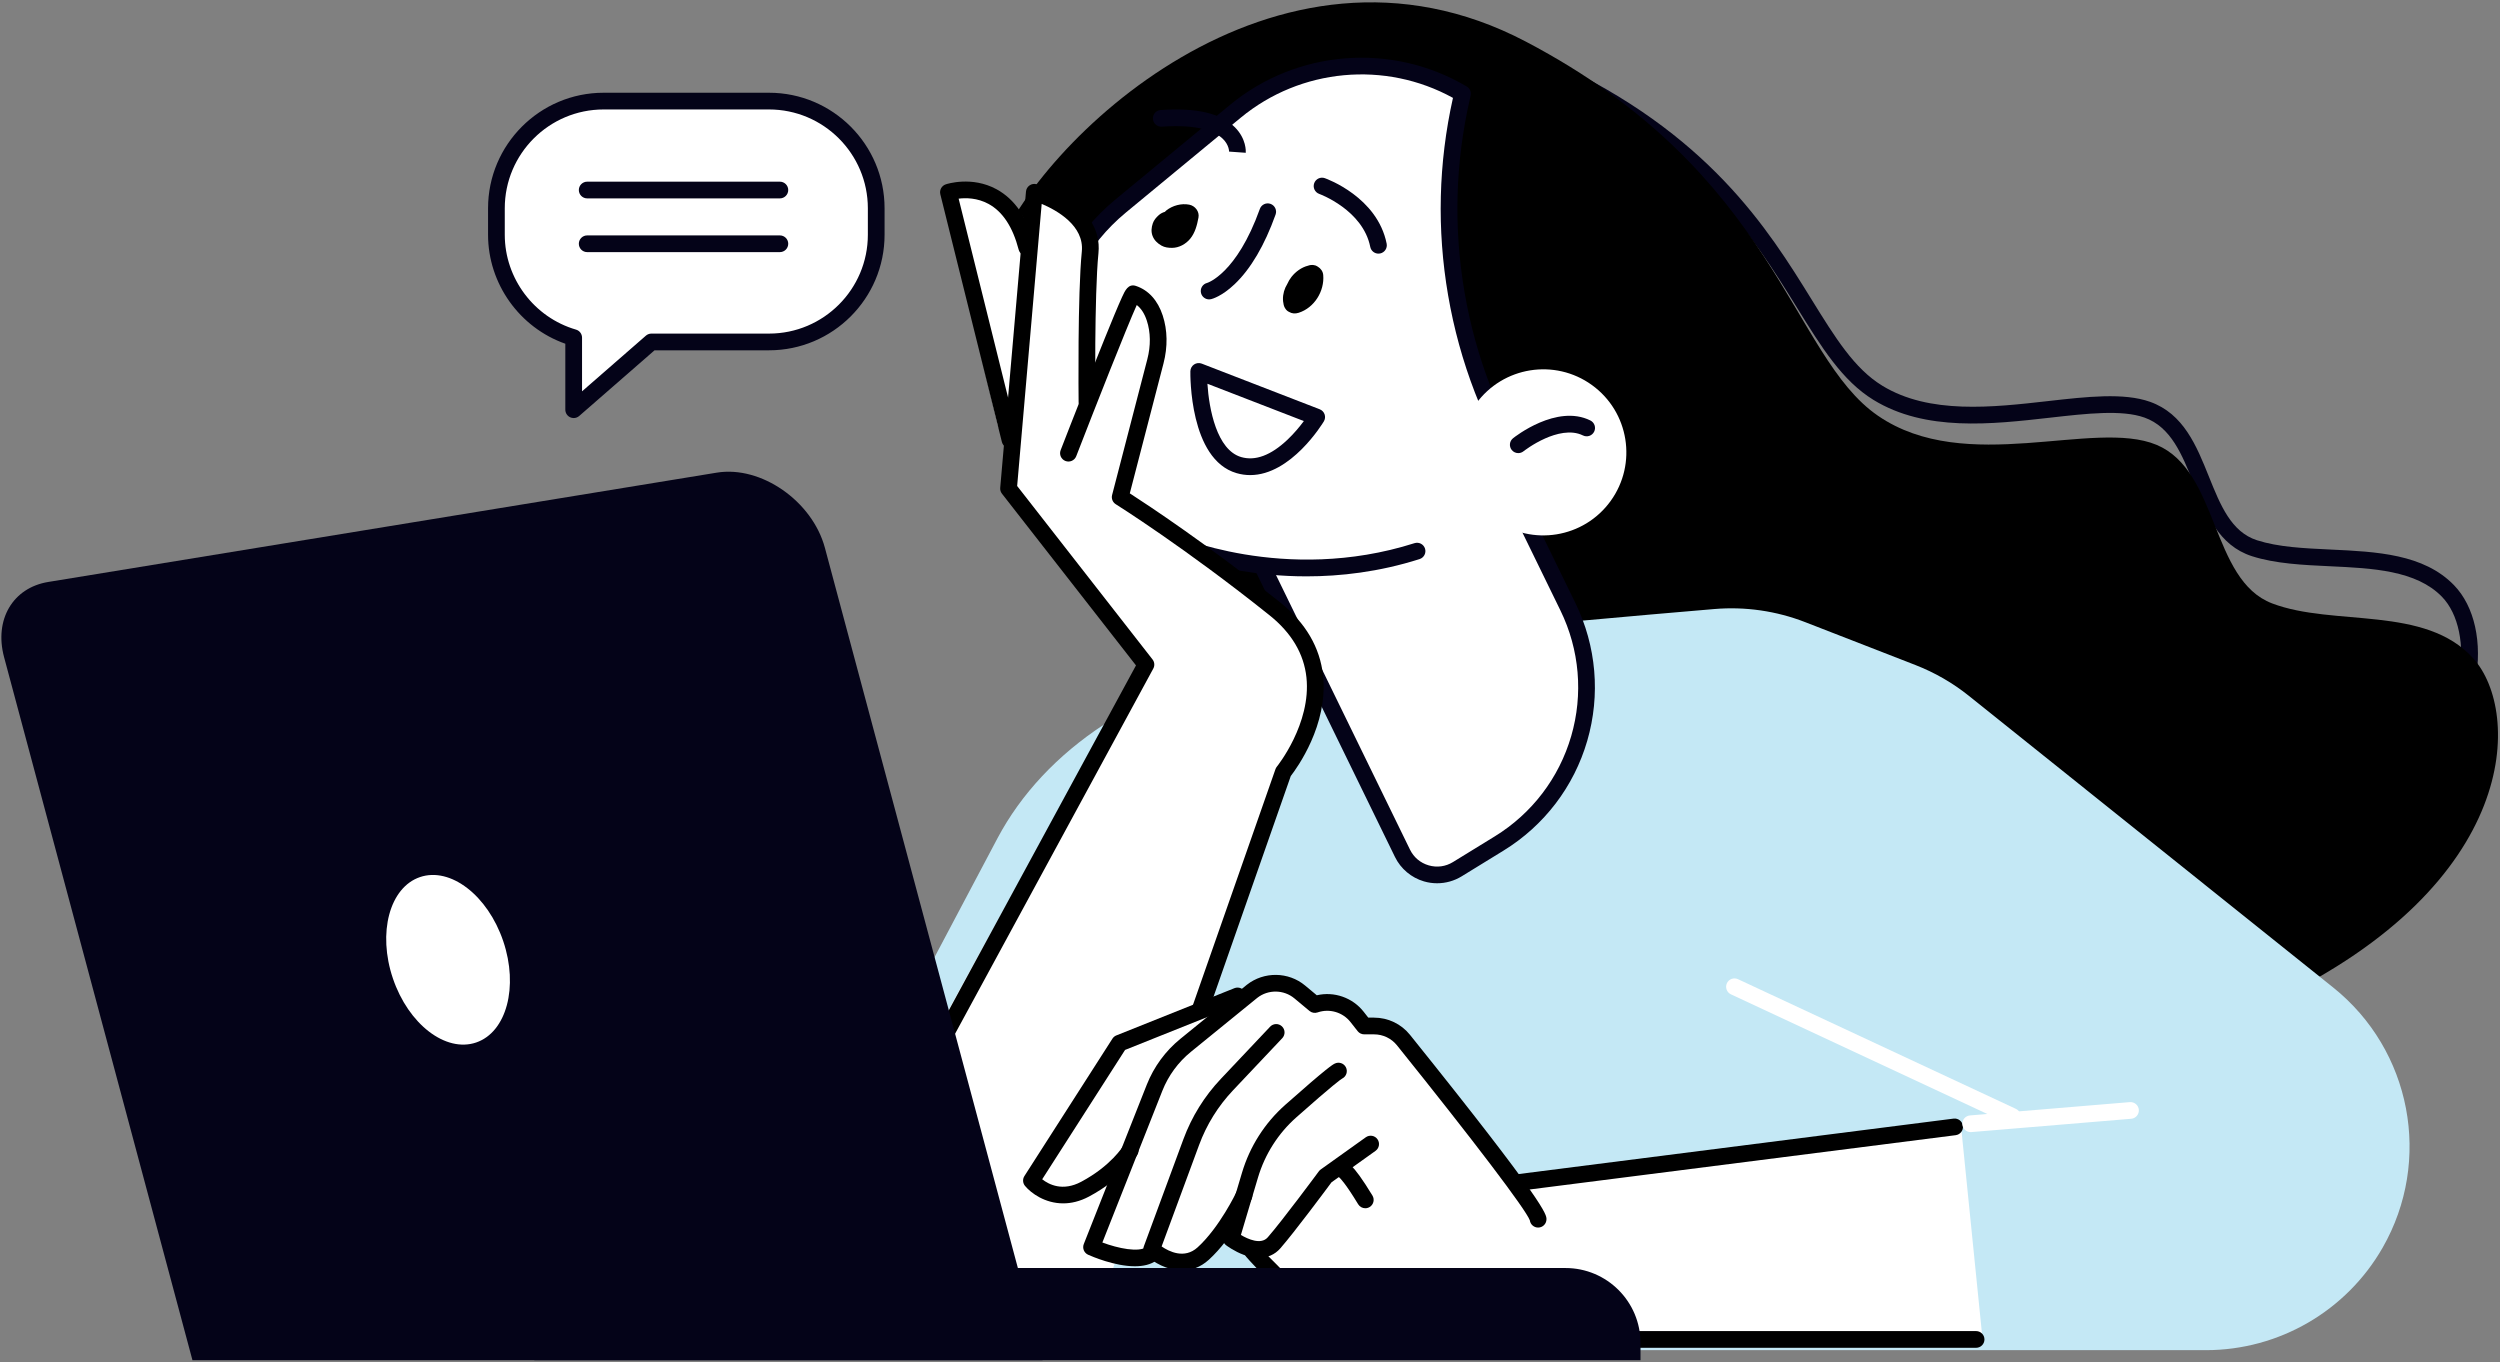
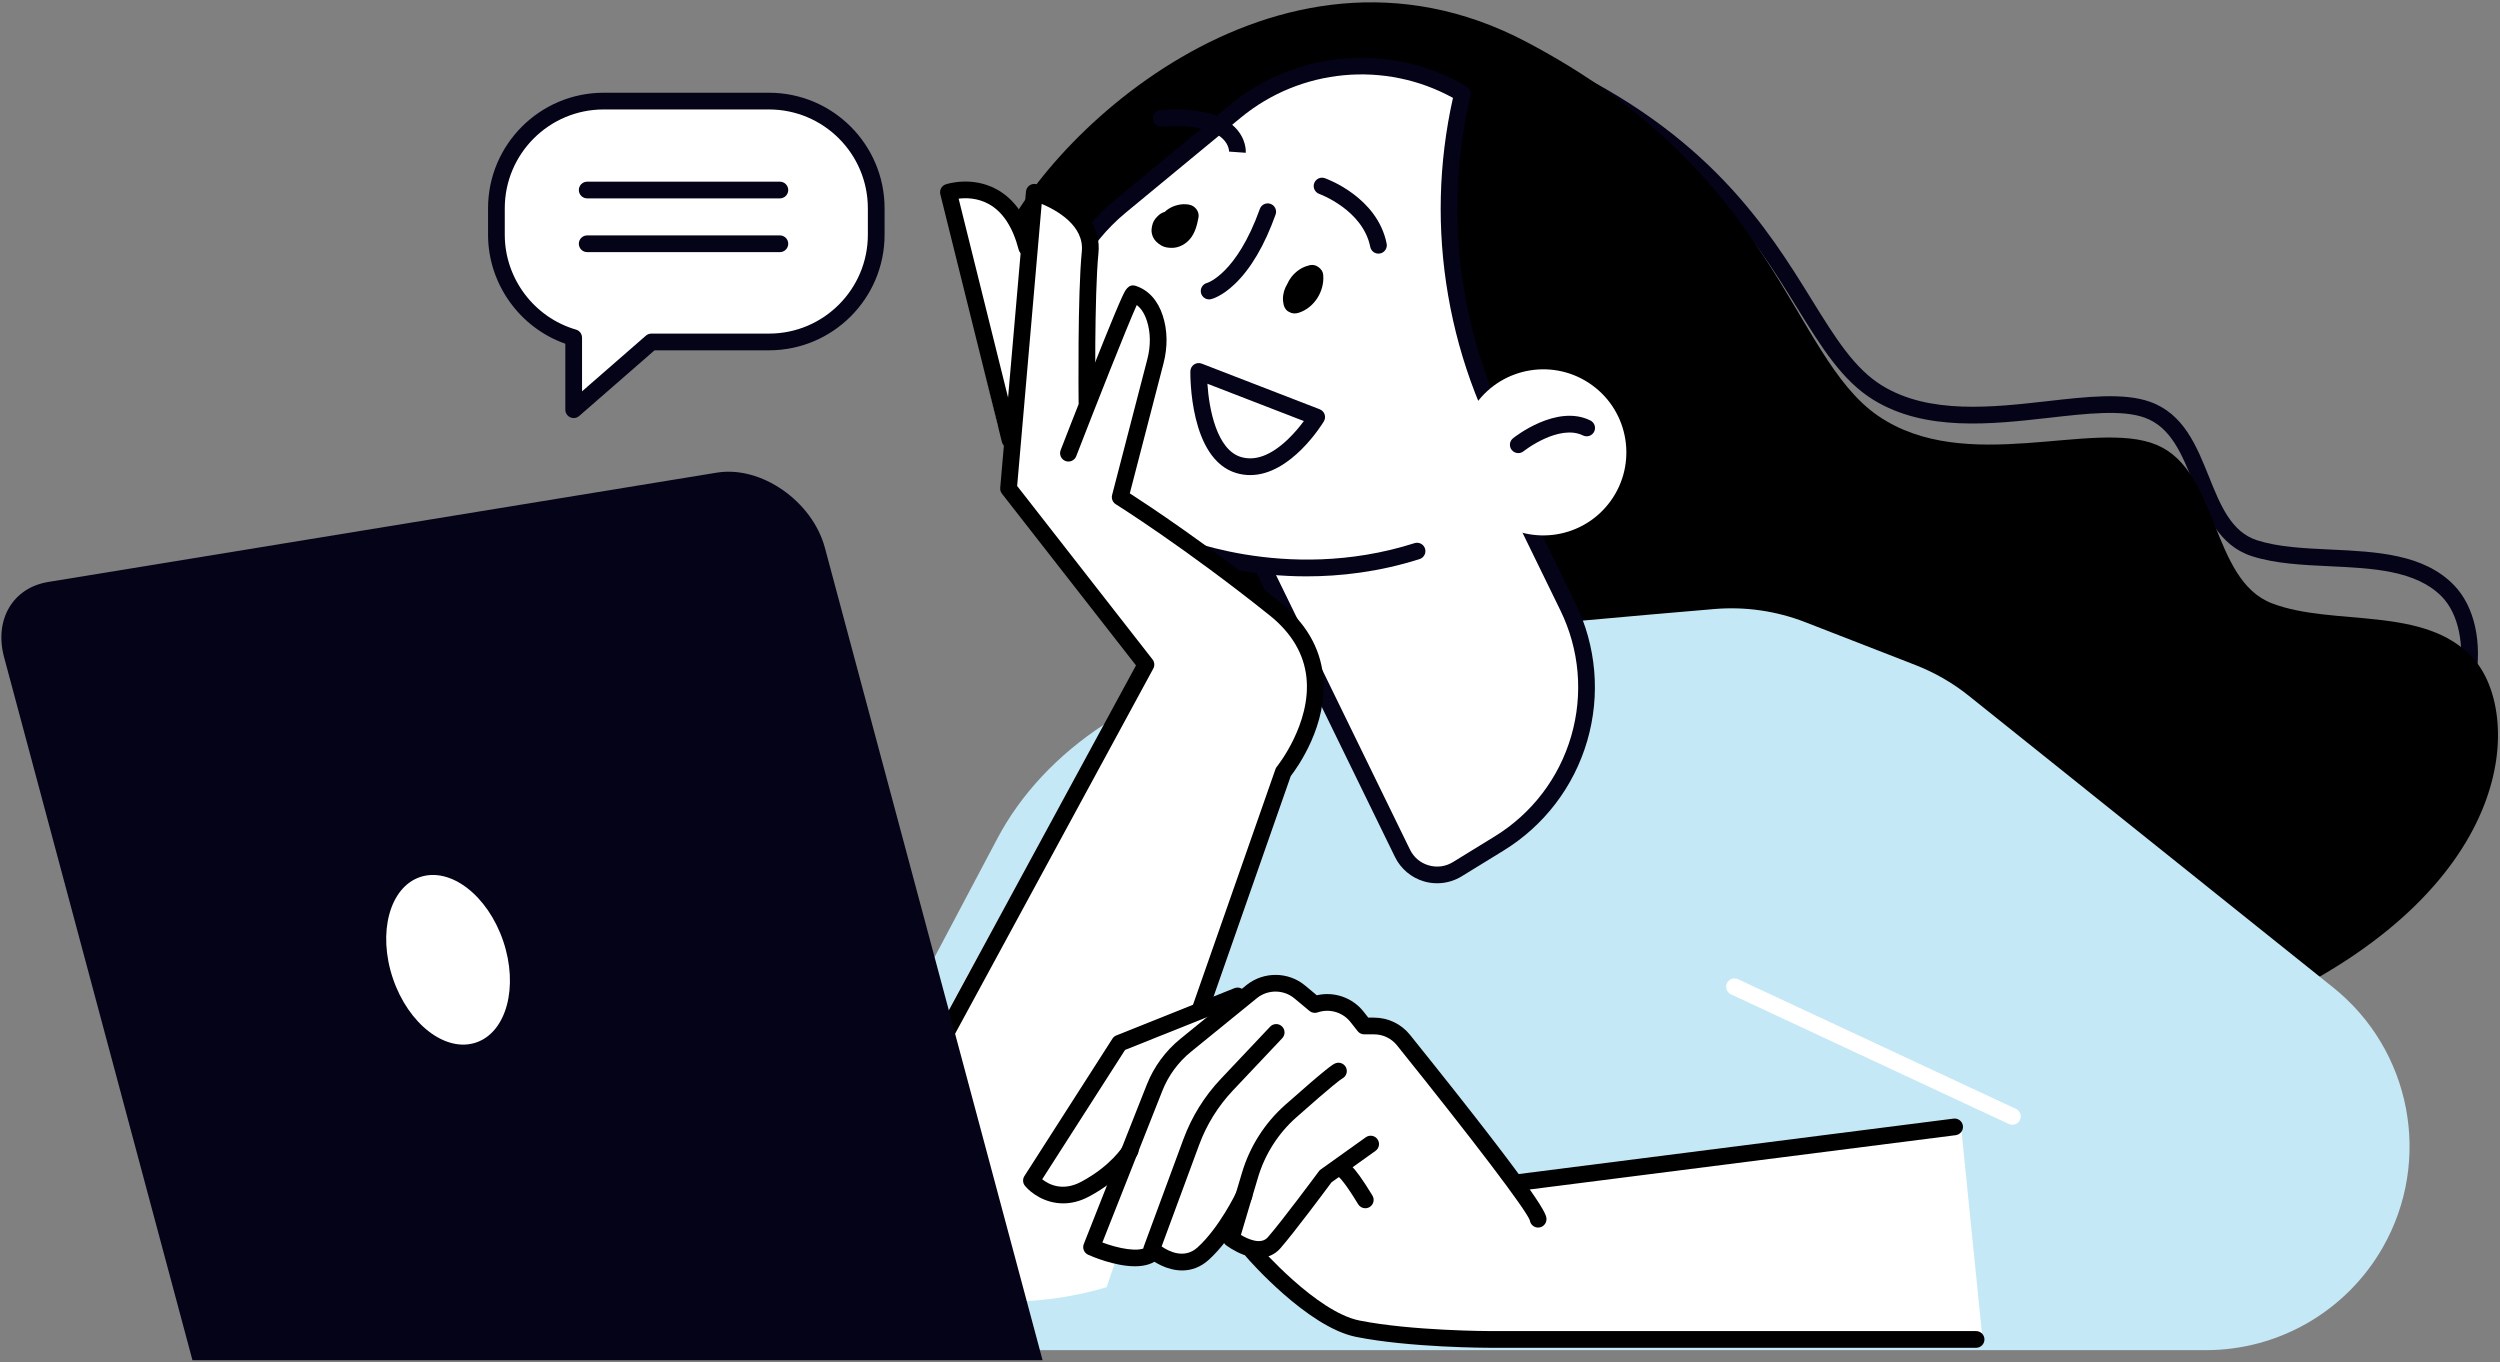
<svg xmlns="http://www.w3.org/2000/svg" xmlns:ns1="http://sodipodi.sourceforge.net/DTD/sodipodi-0.dtd" xmlns:ns2="http://www.inkscape.org/namespaces/inkscape" version="1.1" id="svg2" width="638.667" height="348" viewBox="0 0 638.667 348" ns1:docname="por-que-upb.ai">
  <rect x="0" y="0" width="638.667" height="348" fill="#808080" stroke="none" />
  <defs id="defs6">
    <clipPath clipPathUnits="userSpaceOnUse" id="clipPath16">
      <path d="M 0.265,0.384 H 478.736 V 260.615 H 0.265 Z" id="path14" />
    </clipPath>
  </defs>
  <ns1:namedview id="namedview4" pagecolor="#ffffff" bordercolor="#000000" borderopacity="0.25" ns2:showpageshadow="2" ns2:pageopacity="0.0" ns2:pagecheckerboard="0" ns2:deskcolor="#d1d1d1" />
  <g id="g8" ns2:groupmode="layer" ns2:label="por-que-upb" transform="matrix(1.333,0,0,-1.333,0,348)">
    <g id="g10">
      <g id="g12" clip-path="url(#clipPath16)">
        <g id="g18" transform="translate(270.26,252.158)">
          <path d="m 0,0 c -0.224,0 -0.447,-0.001 -0.671,-0.004 -8.082,-0.087 -16.384,-1.747 -24.679,-4.933 -24.266,-9.322 -42.248,-29.164 -46.76,-39.639 -3.048,-7.079 0.719,-14.933 11.199,-23.346 8.146,-6.539 17.426,-10.882 17.519,-10.926 0.34,-0.157 0.614,-0.429 0.773,-0.768 0.145,-0.305 14.618,-30.874 31.933,-61.312 10.151,-17.843 19.274,-32.144 27.115,-42.504 6.58,-8.693 15.784,-19.178 22.267,-19.762 1.198,-0.107 2.457,-0.16 3.77,-0.16 26.486,-10e-4 75.711,21.318 116.274,40.238 13.321,6.214 23.817,13.459 31.194,21.533 5.979,6.545 9.8,13.599 11.052,20.398 1.181,6.415 -0.063,12.438 -3.246,15.718 -4.927,5.079 -13.339,5.473 -21.474,5.853 -5.148,0.241 -10.471,0.49 -14.951,1.93 -6.385,2.053 -8.836,8.143 -11.205,14.033 -2.218,5.514 -4.313,10.722 -9.388,12.532 -4.32,1.54 -11.03,0.78 -18.134,-0.026 -11.166,-1.266 -23.822,-2.702 -33.8,3.411 -5.995,3.672 -9.989,10.129 -14.613,17.605 -8.544,13.812 -19.176,31.003 -48.48,44.462 C 17.506,-1.905 8.864,0 0,0 m 42.513,-206.559 c -1.439,0 -2.806,0.058 -4.104,0.175 -6.229,0.561 -14.256,7.438 -24.538,21.025 -7.926,10.474 -17.128,24.894 -27.349,42.862 -16.135,28.363 -29.806,56.831 -31.79,60.994 -4.829,2.33 -37.984,19.155 -29.783,38.194 2.711,6.296 9.072,14.371 17.015,21.602 6.629,6.034 17.482,14.361 31.538,19.76 8.651,3.323 17.329,5.055 25.793,5.146 9.584,0.106 18.908,-1.9 27.738,-5.955 30.182,-13.863 41.559,-32.257 49.866,-45.688 4.591,-7.422 8.217,-13.285 13.562,-16.559 9.039,-5.537 21.113,-4.167 31.766,-2.959 7.483,0.848 14.551,1.65 19.571,-0.14 6.433,-2.295 8.899,-8.425 11.283,-14.353 2.191,-5.445 4.259,-10.587 9.214,-12.179 4.075,-1.31 8.955,-1.538 14.121,-1.78 8.758,-0.41 17.814,-0.834 23.623,-6.822 3.952,-4.073 5.483,-11 4.097,-18.529 -1.36,-7.39 -5.453,-14.99 -11.838,-21.978 -7.663,-8.388 -18.498,-15.883 -32.204,-22.276 -28.779,-13.423 -50.647,-22.704 -68.819,-29.206 -21.255,-7.605 -37.278,-11.334 -48.762,-11.334" style="fill:#040318;fill-opacity:1;fill-rule:nonzero;stroke:none" id="path20" />
        </g>
        <g id="g22" transform="translate(222.645,170.814)">
          <path d="m 0,0 c 0,0 -39.462,20.909 -31.783,41.682 7.679,20.771 53.261,65.944 101.542,40.606 48.281,-25.338 50.675,-60.201 67.535,-71.736 16.859,-11.536 41.329,-0.537 53.349,-5.549 12.02,-5.012 10.348,-25.908 22.171,-30.398 11.824,-4.49 29.316,-0.29 38.535,-10.529 9.219,-10.24 9.064,-43.081 -38.44,-65.731 -47.503,-22.649 -97.359,-43.8 -123.088,-40.372 C 64.092,-138.598 0,0 0,0" style="fill:#000000;fill-opacity:1;fill-rule:nonzero;stroke:none" id="path24" />
        </g>
        <g id="g26" transform="translate(275.066,139.304)">
          <path d="M 0,0 C 13.319,1.576 39.615,3.866 53.471,5.04 59.404,5.542 65.363,4.681 70.912,2.522 l 21.117,-8.215 c 3.694,-1.438 7.148,-3.429 10.243,-5.907 l 69.809,-55.887 c 15.009,-12.017 19.034,-33.173 9.484,-49.86 -6.953,-12.151 -19.88,-19.648 -33.879,-19.648 h -283.503 l 51.896,98.068 c 9.104,17.202 28.183,29.725 51.038,33.498 z" style="fill:#c4e8f5;fill-opacity:1;fill-rule:nonzero;stroke:none" id="path28" />
        </g>
        <g id="g30" transform="translate(279.29,94.483)">
          <path d="m 0,0 8.021,4.929 c 15.413,9.472 21.118,29.096 13.185,45.355 L 0.374,92.978 -41.754,67.089 -10.509,3.055 C -8.595,-0.867 -3.718,-2.285 0,0" style="fill:#ffffff;fill-opacity:1;fill-rule:nonzero;stroke:none" id="path32" />
        </g>
        <g id="g34" transform="translate(239.612,160.969)">
          <path d="m 0,0 30.608,-62.729 c 0.725,-1.485 1.998,-2.558 3.585,-3.019 1.588,-0.461 3.237,-0.239 4.646,0.627 l 8.02,4.929 c 7.115,4.372 12.317,11.196 14.648,19.214 2.332,8.019 1.599,16.568 -2.063,24.074 L 39.386,24.203 Z m 35.804,-69.18 c -0.841,0 -1.684,0.117 -2.505,0.356 -2.43,0.707 -4.46,2.416 -5.57,4.691 L -3.516,-0.098 c -0.362,0.741 -0.102,1.634 0.601,2.066 l 42.127,25.888 c 0.386,0.237 0.853,0.299 1.286,0.174 0.434,-0.127 0.794,-0.43 0.992,-0.836 L 62.322,-15.5 c 4.012,-8.222 4.815,-17.587 2.261,-26.372 -2.554,-8.784 -8.252,-16.26 -16.047,-21.049 l -8.02,-4.929 -0.839,1.364 0.839,-1.364 c -1.428,-0.878 -3.064,-1.33 -4.712,-1.33" style="fill:#040318;fill-opacity:1;fill-rule:nonzero;stroke:none" id="path36" />
        </g>
        <g id="g38" transform="translate(271.576,155.444)">
          <path d="m 0,0 c -25.903,-8.242 -47.743,1.808 -47.743,1.808 -5.624,2.448 -10.573,6.217 -14.429,10.988 -13.134,16.25 -10.737,40.044 5.374,53.348 l 21.981,18.152 c 12.344,10.194 29.76,11.541 43.525,3.365 v 0 L 8.581,87.108 C 2.82,62.039 7.351,35.707 21.16,14.006 Z" style="fill:#ffffff;fill-opacity:1;fill-rule:nonzero;stroke:none" id="path40" />
        </g>
        <g id="g42" transform="translate(250.403,150.608)">
          <path d="m 0,0 c -4.874,0 -9.188,0.475 -12.682,1.07 -8.654,1.475 -14.137,3.927 -14.541,4.111 -5.83,2.541 -11.024,6.497 -15.022,11.443 -6.619,8.19 -9.683,18.47 -8.628,28.947 1.055,10.477 6.108,19.939 14.228,26.644 l 21.98,18.152 c 12.829,10.594 31.058,12.003 45.364,3.507 0.598,-0.356 0.899,-1.057 0.742,-1.736 L 31.315,91.585 C 28.495,79.317 28.148,66.807 30.283,54.401 32.417,41.996 36.926,30.322 43.684,19.702 c 0.475,-0.747 0.255,-1.737 -0.491,-2.212 -0.746,-0.475 -1.736,-0.255 -2.211,0.492 -6.987,10.98 -11.649,23.05 -13.856,35.876 -2.172,12.622 -1.859,25.349 0.93,37.839 -12.985,7.159 -29.191,5.688 -40.681,-3.8 L -34.606,69.745 c -7.464,-6.164 -12.109,-14.863 -13.08,-24.495 -0.97,-9.632 1.847,-19.083 7.932,-26.612 3.678,-4.551 8.458,-8.19 13.823,-10.526 0.01,-0.005 0.02,-0.009 0.03,-0.014 0.212,-0.097 21.62,-9.681 46.588,-1.736 C 21.53,6.63 22.431,6.164 22.699,5.322 22.967,4.479 22.501,3.578 21.658,3.31 13.866,0.83 6.444,0 0,0" style="fill:#040318;fill-opacity:1;fill-rule:nonzero;stroke:none" id="path44" />
        </g>
        <g id="g46" transform="translate(308.677,165.053)">
          <path d="m 0,0 c -5.145,-7.126 -15.093,-8.732 -22.219,-3.587 -7.126,5.145 -8.732,15.093 -3.587,22.219 5.145,7.126 15.093,8.732 22.219,3.587 C 3.539,17.074 5.145,7.126 0,0" style="fill:#ffffff;fill-opacity:1;fill-rule:nonzero;stroke:none" id="path48" />
        </g>
        <g id="g50" transform="translate(290.974,174.226)">
          <path d="M 0,0 C -0.471,0 -0.937,0.206 -1.253,0.603 -1.804,1.293 -1.692,2.3 -1.002,2.851 -0.663,3.123 7.372,9.452 13.818,6.257 14.611,5.864 14.935,4.903 14.542,4.111 14.149,3.318 13.188,2.994 12.396,3.387 10.076,4.537 7.183,3.712 5.164,2.818 2.792,1.766 1.015,0.363 0.997,0.349 0.702,0.114 0.35,0 0,0" style="fill:#040318;fill-opacity:1;fill-rule:nonzero;stroke:none" id="path52" />
        </g>
        <g id="g54" transform="translate(231.399,187.521)">
          <path d="m 0,0 c 0.311,-4.84 1.792,-12.696 6.478,-14.055 2.708,-0.786 5.686,0.33 8.852,3.316 1.323,1.248 2.409,2.585 3.151,3.588 z m 8.198,-17.506 c -0.851,0 -1.723,0.117 -2.612,0.374 -9.046,2.624 -8.866,18.833 -8.853,19.522 0.009,0.523 0.273,1.009 0.707,1.301 0.435,0.292 0.984,0.353 1.472,0.165 l 22.61,-8.749 c 0.441,-0.171 0.784,-0.528 0.938,-0.975 0.153,-0.448 0.1,-0.94 -0.144,-1.345 -0.279,-0.463 -6.3,-10.293 -14.118,-10.293" style="fill:#040318;fill-opacity:1;fill-rule:nonzero;stroke:none" id="path56" />
        </g>
        <g id="g58" transform="translate(229.686,219.37)">
          <path d="M 0,0 C 0.219,1.165 -0.656,2.261 -1.779,2.474 -3.295,2.762 -4.961,2.31 -6.168,1.36 -6.273,1.278 -6.347,1.18 -6.444,1.094 -6.865,0.972 -7.267,0.769 -7.606,0.467 -8.095,0.03 -8.54,-0.472 -8.754,-1.108 -9.016,-1.89 -9.105,-2.69 -8.813,-3.484 c 0.312,-0.851 0.948,-1.45 1.717,-1.888 0.622,-0.355 1.341,-0.438 2.043,-0.434 1.326,0.007 2.618,0.724 3.451,1.728 C -0.646,-2.926 -0.27,-1.438 0,0" style="fill:#000000;fill-opacity:1;fill-rule:nonzero;stroke:none" id="path60" />
        </g>
        <g id="g62" transform="translate(253.594,208.366)">
          <path d="m 0,0 c -0.058,0.682 -0.471,1.251 -1.041,1.595 -0.231,0.17 -0.493,0.27 -0.785,0.303 -0.372,0.053 -0.734,0.013 -1.086,-0.119 -1.236,-0.303 -2.392,-1.152 -3.17,-2.145 -0.319,-0.406 -0.589,-0.87 -0.803,-1.349 -0.14,-0.227 -0.264,-0.464 -0.369,-0.7 -0.41,-0.919 -0.59,-2.063 -0.366,-3.053 0.042,-0.376 0.174,-0.719 0.395,-1.027 0.166,-0.249 0.382,-0.439 0.646,-0.567 0.595,-0.36 1.212,-0.393 1.871,-0.184 C -1.7,-6.289 0.267,-3.096 0,0" style="fill:#000000;fill-opacity:1;fill-rule:nonzero;stroke:none" id="path64" />
        </g>
        <g id="g66" transform="translate(231.726,203.687)">
          <path d="m 0,0 c -0.724,0 -1.38,0.494 -1.556,1.229 -0.206,0.86 0.324,1.724 1.184,1.931 0.027,0.008 5.631,1.708 10.094,14.179 0.298,0.833 1.215,1.266 2.047,0.968 0.833,-0.298 1.266,-1.214 0.969,-2.047 C 10.622,10.349 7.98,5.857 4.884,2.911 2.447,0.591 0.58,0.093 0.375,0.045 0.249,0.014 0.123,0 0,0" style="fill:#040318;fill-opacity:1;fill-rule:nonzero;stroke:none" id="path68" />
        </g>
        <g id="g70" transform="translate(264.177,212.457)">
          <path d="m 0,0 c -0.748,0 -1.417,0.527 -1.569,1.288 -1.419,7.095 -9.693,10.127 -9.777,10.157 -0.832,0.297 -1.267,1.212 -0.972,2.044 0.296,0.833 1.209,1.27 2.041,0.975 C -9.867,14.32 -0.208,10.815 1.572,1.916 1.746,1.049 1.183,0.205 0.316,0.031 0.21,0.01 0.104,0 0,0" style="fill:#040318;fill-opacity:1;fill-rule:nonzero;stroke:none" id="path72" />
        </g>
        <g id="g74" transform="translate(238.748,231.784)">
          <path d="M 0,0 -3.195,0.228 -3.197,0.197 c 0.002,0.053 0.024,1.304 -1.228,2.505 -1.387,1.33 -4.536,2.81 -11.654,2.302 -0.881,-0.064 -1.649,0.601 -1.712,1.483 -0.063,0.882 0.601,1.649 1.484,1.712 C -9.547,8.681 -4.762,7.57 -2.087,4.896 0.123,2.685 0.019,0.268 0,0" style="fill:#040318;fill-opacity:1;fill-rule:nonzero;stroke:none" id="path76" />
        </g>
        <g id="g78" transform="translate(385.667,45.499)">
          <path d="m 0,0 c -0.227,0 -0.457,0.048 -0.676,0.15 l -53.26,24.855 c -0.801,0.374 -1.147,1.327 -0.774,2.128 0.375,0.802 1.328,1.148 2.129,0.774 L 0.678,3.053 C 1.48,2.679 1.826,1.726 1.452,0.925 1.181,0.342 0.603,0 0,0" style="fill:#ffffff;fill-opacity:1;fill-rule:nonzero;stroke:none" id="path80" />
        </g>
        <g id="g82" transform="translate(253.202,131.52)">
          <path d="m 0,0 c -0.561,5.324 -3.294,9.981 -8.122,13.845 -13.521,10.814 -26.946,18.351 -30.552,20.681 l 4.971,19.173 c 0.701,1.228 4.261,12.783 3.196,12.428 -0.672,-0.224 -3.584,5.893 -4.261,6.036 -3.265,0.592 -8.521,-15.978 -12.072,-25.565 -0.191,8.021 3.184,28.391 3.788,34.457 0.919,9.151 -11.075,12.687 -11.585,12.832 -0.362,0.106 -0.739,0.039 -1.041,-0.169 -0.305,-0.21 -0.5,-0.544 -0.532,-0.914 l -0.485,-5.577 c -6.246,10.314 -15.137,6.647 -15.235,6.607 -0.551,-0.242 -0.851,-0.841 -0.71,-1.426 l 10.698,-44.436 c 0.138,-0.566 0.643,-0.947 1.203,-0.947 0.095,0 0.194,0.011 0.29,0.033 0.101,0.025 0.183,0.08 0.271,0.126 l -0.971,-11.16 c -0.027,-0.312 0.065,-0.621 0.256,-0.867 L -34.872,1.82 -36.457,-11.665 c -0.075,-0.626 0.331,-1.206 0.945,-1.348 l 27.979,-6.583 c 0.095,-0.024 0.189,-0.034 0.283,-0.034 0.368,0 0.72,0.162 0.957,0.454 C -5.991,-18.808 1.061,-10.058 0,0" style="fill:#ffffff;fill-opacity:1;fill-rule:nonzero;stroke:none" id="path84" />
        </g>
        <g id="g86" transform="translate(168.05,40.712)">
          <path d="M 0,0 C 0.262,3.784 50.28,92.629 50.28,92.629 L 80.233,78.999 44.025,-26.333 C 44.025,-26.333 -2.88,-41.557 0,0" style="fill:#ffffff;fill-opacity:1;fill-rule:nonzero;stroke:none" id="path88" />
        </g>
        <g id="g90" transform="translate(215.23,23.749)">
          <path d="M 0,0 C -0.175,0 -0.354,0.029 -0.529,0.09 -1.364,0.383 -1.804,1.296 -1.512,2.131 L 29.21,89.907 c 0.062,0.177 0.154,0.341 0.272,0.486 0.065,0.079 6.612,8.235 5.665,17.1 -0.483,4.533 -2.863,8.538 -7.071,11.905 -16.188,12.95 -29.342,21.206 -29.474,21.288 -0.593,0.371 -0.876,1.083 -0.701,1.76 l 6.752,26.026 c 0.672,2.592 0.639,5.147 -0.095,7.389 -0.443,1.352 -1.09,2.355 -1.931,2.998 -1.975,-4.393 -7.883,-19.376 -11.6,-28.973 -0.319,-0.825 -1.248,-1.234 -2.071,-0.915 -0.825,0.319 -1.235,1.247 -0.916,2.072 0.03,0.077 3.011,7.772 6.019,15.347 1.769,4.453 3.201,7.996 4.257,10.53 0.632,1.516 1.137,2.688 1.502,3.485 0.557,1.219 1.189,2.6 2.649,2.114 2.409,-0.803 4.184,-2.76 5.135,-5.661 0.926,-2.825 0.978,-6.003 0.151,-9.19 l -6.459,-24.9 c 3.383,-2.181 15.002,-9.845 28.783,-20.869 4.907,-3.926 7.686,-8.666 8.258,-14.089 0.995,-9.426 -5.023,-17.709 -6.19,-19.214 L 1.512,1.073 C 1.281,0.413 0.662,0 0,0" style="fill:#000000;fill-opacity:1;fill-rule:nonzero;stroke:none" id="path92" />
        </g>
        <g id="g94" transform="translate(169.146,39.109)">
          <path d="M 0,0 C -0.258,0 -0.52,0.062 -0.762,0.194 -1.54,0.616 -1.828,1.589 -1.406,2.366 l 49.97,92.066 -25.687,32.911 c -0.249,0.32 -0.368,0.721 -0.333,1.125 l 4.938,56.78 c 0.041,0.476 0.293,0.909 0.687,1.18 0.394,0.271 0.888,0.353 1.348,0.221 0.523,-0.149 12.797,-3.768 11.852,-13.22 -0.805,-8.047 -0.601,-28.341 -0.599,-28.544 0.009,-0.885 -0.7,-1.61 -1.585,-1.619 -0.878,0.004 -1.609,0.7 -1.618,1.585 -0.009,0.84 -0.208,20.675 0.614,28.897 0.496,4.962 -4.775,7.901 -7.69,9.136 L 25.79,128.818 51.735,95.575 c 0.392,-0.502 0.449,-1.189 0.145,-1.749 L 1.409,0.838 C 1.119,0.303 0.568,0 0,0" style="fill:#000000;fill-opacity:1;fill-rule:nonzero;stroke:none" id="path96" />
        </g>
        <g id="g98" transform="translate(193.559,175.163)">
          <path d="M 0,0 C -0.719,0 -1.372,0.487 -1.553,1.216 L -13.348,48.67 c -0.201,0.81 0.253,1.639 1.045,1.904 0.201,0.068 4.991,1.627 9.706,-0.928 C 0.93,47.735 3.407,44.107 4.766,38.864 4.988,38.008 4.474,37.134 3.618,36.912 2.761,36.69 1.888,37.204 1.665,38.06 c -1.127,4.349 -3.074,7.299 -5.788,8.77 -2.144,1.162 -4.333,1.172 -5.716,1.001 L 1.555,1.988 C 1.769,1.13 1.246,0.261 0.388,0.048 0.258,0.016 0.128,0 0,0" style="fill:#000000;fill-opacity:1;fill-rule:nonzero;stroke:none" id="path100" />
        </g>
        <g id="g102" transform="translate(375.83,45.223)">
          <path d="M 0,0 C -0.031,0.333 -0.198,0.638 -0.459,0.846 -0.723,1.054 -1.063,1.15 -1.387,1.104 L -84.955,-9.547 c -3.69,5.038 -10.024,13.258 -20.933,26.831 -1.616,2.012 -4.028,3.168 -6.616,3.168 h -1.274 l -0.998,1.268 c -2.066,2.63 -5.486,3.792 -8.777,2.977 l -2.385,1.987 c -3.069,2.557 -7.564,2.615 -10.713,0.138 l -0.828,-0.674 c -0.034,-0.01 -0.069,-0.004 -0.102,-0.017 l -24.14,-9.051 c -0.249,-0.091 -0.461,-0.265 -0.606,-0.49 l -16.87,-26.334 c -0.293,-0.454 -0.254,-1.044 0.091,-1.459 1.143,-1.371 3.705,-3.212 7.033,-3.212 1.466,0 3.081,0.358 4.787,1.266 1.766,0.942 3.218,1.945 4.434,2.913 l -4.932,-12.475 c -0.244,-0.614 0.039,-1.312 0.643,-1.583 0.652,-0.295 5.007,-2.185 8.806,-2.185 1.394,0 2.701,0.272 3.734,0.953 1.405,-0.925 3.298,-1.743 5.314,-1.743 1.619,0 3.313,0.529 4.879,1.953 1.216,1.106 2.338,2.399 3.338,3.711 0.026,-0.344 0.142,-0.676 0.427,-0.896 1.089,-0.838 2.699,-1.754 4.398,-2.156 0.025,-0.038 0.033,-0.082 0.063,-0.118 0.449,-0.546 11.111,-13.398 20.326,-15.239 10.287,-2.056 25.125,-2.081 25.751,-2.081 H 2.883 c 0.35,0 0.684,0.148 0.918,0.409 0.235,0.258 0.348,0.604 0.312,0.952 z" style="fill:#ffffff;fill-opacity:1;fill-rule:nonzero;stroke:none" id="path104" />
        </g>
        <g id="g106" transform="translate(290.661,32.798)">
          <path d="m 0,0 c -0.794,0 -1.484,0.591 -1.587,1.399 -0.112,0.878 0.509,1.68 1.387,1.791 l 83.935,10.698 c 0.879,0.113 1.68,-0.508 1.792,-1.386 0.111,-0.877 -0.509,-1.679 -1.386,-1.791 L 0.204,0.013 C 0.136,0.004 0.067,0 0,0" style="fill:#000000;fill-opacity:1;fill-rule:nonzero;stroke:none" id="path108" />
        </g>
        <g id="g110" transform="translate(293.176,27.406)">
          <path d="m 0,0 v -0.002 z m -75.677,-9.019 c -3.897,0 -8.297,1.911 -8.961,2.209 -0.78,0.351 -1.147,1.254 -0.832,2.05 l 12.077,30.549 c 1.352,3.418 3.574,6.451 6.426,8.771 l 12.74,10.362 c 3.288,2.588 7.979,2.524 11.174,-0.139 l 2.238,-1.865 c 3.319,0.773 6.844,-0.438 8.979,-3.155 l 0.888,-1.131 h 1.097 c 2.699,0 5.215,-1.204 6.902,-3.303 C 3.203,2.784 3.203,0.904 3.203,0 c 0,-0.885 -0.717,-1.602 -1.601,-1.602 -0.811,0 -1.482,0.604 -1.588,1.386 -0.78,2.099 -10.735,15.215 -25.46,33.538 -1.076,1.339 -2.682,2.107 -4.405,2.107 h -1.875 c -0.492,0 -0.956,0.226 -1.259,0.612 l -1.37,1.743 c -1.471,1.873 -3.979,2.625 -6.238,1.872 l -0.093,-0.031 c -0.525,-0.175 -1.104,-0.065 -1.529,0.29 l -2.888,2.407 c -2.04,1.7 -5.036,1.742 -7.123,0.099 l -12.72,-10.346 c -2.427,-1.974 -4.318,-4.555 -5.468,-7.464 L -81.909,-4.465 c 3.03,-1.126 6.993,-1.958 8.488,-0.837 0.707,0.531 1.712,0.388 2.242,-0.32 0.531,-0.708 0.388,-1.712 -0.32,-2.242 -1.127,-0.846 -2.612,-1.155 -4.178,-1.155" style="fill:#000000;fill-opacity:1;fill-rule:nonzero;stroke:none" id="path112" />
        </g>
        <g id="g114" transform="translate(226.549,17.586)">
          <path d="m 0,0 c -2.875,0 -5.521,1.592 -6.919,2.883 -0.476,0.439 -0.64,1.123 -0.416,1.731 l 7.579,20.527 c 1.599,4.329 4.016,8.226 7.185,11.581 l 9.438,9.994 c 0.608,0.643 1.621,0.672 2.264,0.064 0.643,-0.607 0.672,-1.621 0.065,-2.264 L 9.758,34.523 C 6.887,31.483 4.697,27.953 3.249,24.031 L -3.926,4.6 c 1.41,-0.97 4.373,-2.468 6.891,-0.178 4.23,3.844 7.414,10.539 7.446,10.606 0.377,0.8 1.331,1.143 2.131,0.766 0.8,-0.376 1.143,-1.33 0.767,-2.13 C 13.169,13.366 9.828,6.331 5.12,2.051 3.473,0.554 1.696,0 0,0" style="fill:#000000;fill-opacity:1;fill-rule:nonzero;stroke:none" id="path116" />
        </g>
        <g id="g118" transform="translate(241.274,20.006)">
          <path d="M 0,0 C -0.888,0 -1.844,0.181 -2.847,0.546 -4.756,1.239 -6.249,2.379 -6.311,2.427 -6.837,2.832 -7.059,3.518 -6.87,4.154 l 3.621,12.154 c 1.498,5.031 4.36,9.526 8.277,13 8.19,7.262 9.103,7.719 9.493,7.914 0.791,0.396 1.753,0.076 2.149,-0.715 0.395,-0.789 0.077,-1.748 -0.708,-2.146 C 15.703,34.218 14.309,33.256 7.153,26.911 3.684,23.835 1.149,19.852 -0.18,15.394 L -3.459,4.381 c 1.34,-0.79 3.846,-1.941 5.148,-0.453 2.804,3.205 9.723,12.558 9.792,12.653 0.1,0.135 0.221,0.253 0.357,0.351 l 8.641,6.172 c 0.719,0.514 1.72,0.347 2.234,-0.373 0.514,-0.719 0.347,-1.719 -0.373,-2.234 L 13.906,14.472 C 12.844,13.039 6.788,4.892 4.1,1.819 3.045,0.614 1.637,0 0,0" style="fill:#000000;fill-opacity:1;fill-rule:nonzero;stroke:none" id="path120" />
        </g>
        <g id="g122" transform="translate(378.714,2.763)">
          <path d="m 0,0 h -92.988 c -0.628,0 -15.501,0.024 -25.824,2.088 -9.316,1.864 -20.583,14.786 -21.058,15.335 -0.579,0.669 -0.506,1.681 0.163,2.259 0.669,0.579 1.68,0.506 2.259,-0.163 0.109,-0.126 11.023,-12.641 19.264,-14.29 10.009,-2.002 25.045,-2.026 25.196,-2.026 L 0,3.203 C 0.885,3.203 1.602,2.486 1.602,1.602 1.602,0.717 0.885,0 0,0" style="fill:#000000;fill-opacity:1;fill-rule:nonzero;stroke:none" id="path124" />
        </g>
        <g id="g126" transform="translate(203.759,30.442)">
          <path d="M 0,0 C -3.46,0 -6.125,1.917 -7.315,3.345 -7.762,3.882 -7.81,4.646 -7.433,5.234 l 16.87,26.333 c 0.18,0.281 0.443,0.499 0.754,0.623 l 22.629,9.052 c 0.821,0.328 1.753,-0.071 2.082,-0.892 0.328,-0.822 -0.071,-1.754 -0.892,-2.082 L 11.857,29.407 -4.024,4.617 c 1.279,-1.009 3.92,-2.375 7.472,-0.48 5.715,3.048 7.999,6.78 8.021,6.817 0.455,0.759 1.439,1.005 2.197,0.55 0.759,-0.455 1.005,-1.439 0.55,-2.198 C 14.106,9.123 11.444,4.772 4.955,1.311 3.189,0.369 1.518,0 0,0" style="fill:#000000;fill-opacity:1;fill-rule:nonzero;stroke:none" id="path128" />
        </g>
        <g id="g130" transform="translate(257.31,35.267)">
          <path d="M 0,0 H 0.002 Z M 0.003,0 H 0.004 Z M 0.005,0 H 0.007 Z M 0.007,0 H 0.01 Z M 0.01,0 H 0.012 Z M 0.013,0 H 0.015 Z M 0.015,0 H 0.017 Z M 0.018,0 H 0.02 Z M 0.02,0 h 0.003 z m 0.003,0 h 0.002 z m 4.324,-5.761 c -0.541,0 -1.069,0.275 -1.371,0.771 -2.369,3.904 -3.382,4.926 -3.619,5.136 -0.551,0.253 -0.933,0.809 -0.933,1.456 0,0.884 0.717,1.601 1.601,1.601 0.728,0 1.725,0 5.689,-6.531 0.459,-0.756 0.219,-1.741 -0.537,-2.2 -0.26,-0.157 -0.547,-0.233 -0.83,-0.233" style="fill:#000000;fill-opacity:1;fill-rule:nonzero;stroke:none" id="path132" />
        </g>
        <g id="g134" transform="translate(377.676,44.097)">
-           <path d="m 0,0 c -0.825,0 -1.525,0.633 -1.594,1.469 -0.074,0.881 0.581,1.655 1.463,1.729 L 30.497,5.75 C 31.378,5.819 32.152,5.169 32.226,4.287 32.299,3.406 31.644,2.631 30.763,2.558 L 0.135,0.006 C 0.09,0.002 0.045,0 0,0" style="fill:#ffffff;fill-opacity:1;fill-rule:nonzero;stroke:none" id="path136" />
-         </g>
+           </g>
        <g id="g138" transform="translate(36.884,0.384)">
          <path d="m 0,0 h 162.924 l -41.715,155.684 c -2.401,8.959 -12.233,15.802 -20.713,14.416 L -27.631,149.152 c -6.803,-1.112 -10.397,-7.229 -8.471,-14.416 z" style="fill:#040318;fill-opacity:1;fill-rule:nonzero;stroke:none" id="path140" />
        </g>
        <g id="g142" transform="translate(314.4,0.384)">
-           <path d="M 0,0 H -211.997 V 17.667 H -14.38 C -6.438,17.667 0,11.228 0,3.286 Z" style="fill:#040318;fill-opacity:1;fill-rule:nonzero;stroke:none" id="path144" />
-         </g>
+           </g>
        <g id="g146" transform="translate(75.302,73.542)">
          <path d="m 0,0 c 2.966,-8.756 10.103,-14.251 15.94,-12.273 5.837,1.977 8.165,10.678 5.199,19.434 C 18.172,15.917 11.036,21.412 5.198,19.435 -0.639,17.457 -2.966,8.756 0,0" style="fill:#ffffff;fill-opacity:1;fill-rule:nonzero;stroke:none" id="path148" />
        </g>
        <g id="g150" transform="translate(147.384,241.688)">
          <path d="m 0,0 h -31.707 c -11.344,0 -20.54,-9.196 -20.54,-20.54 v -5.078 c 0,-9.352 6.257,-17.23 14.809,-19.713 v -13.81 l 14.894,12.983 H 0 c 11.344,0 20.54,9.196 20.54,20.54 v 5.078 C 20.54,-9.196 11.344,0 0,0" style="fill:#ffffff;fill-opacity:1;fill-rule:nonzero;stroke:none" id="path152" />
        </g>
        <g id="g154" transform="translate(115.677,240.087)">
          <path d="m 0,0 c -10.443,0 -18.939,-8.496 -18.939,-18.939 v -5.077 c 0,-8.367 5.615,-15.841 13.654,-18.176 0.684,-0.198 1.155,-0.825 1.155,-1.538 v -10.289 l 12.24,10.67 c 0.292,0.254 0.666,0.394 1.053,0.394 h 22.544 c 10.443,0 18.938,8.496 18.938,18.939 v 5.077 C 50.645,-8.496 42.15,0 31.707,0 Z m -5.732,-59.141 c -0.225,0 -0.451,0.047 -0.663,0.143 -0.571,0.26 -0.939,0.831 -0.939,1.458 v 12.642 c -8.777,3.086 -14.808,11.504 -14.808,20.882 v 5.077 c 0,12.209 9.933,22.142 22.142,22.142 h 31.707 c 12.209,0 22.142,-9.933 22.142,-22.142 v -5.077 c 0,-12.209 -9.933,-22.142 -22.142,-22.142 H 9.763 L -4.68,-58.747 c -0.297,-0.259 -0.672,-0.394 -1.052,-0.394" style="fill:#040318;fill-opacity:1;fill-rule:nonzero;stroke:none" id="path156" />
        </g>
        <g id="g158" transform="translate(149.461,223.044)">
          <path d="m 0,0 h -36.927 c -0.884,0 -1.601,0.717 -1.601,1.602 0,0.884 0.717,1.601 1.601,1.601 L 0,3.203 C 0.885,3.203 1.602,2.486 1.602,1.602 1.602,0.717 0.885,0 0,0" style="fill:#040318;fill-opacity:1;fill-rule:nonzero;stroke:none" id="path160" />
        </g>
        <g id="g162" transform="translate(149.461,212.747)">
          <path d="m 0,0 h -36.927 c -0.884,0 -1.601,0.717 -1.601,1.602 0,0.884 0.717,1.601 1.601,1.601 L 0,3.203 C 0.885,3.203 1.602,2.486 1.602,1.602 1.602,0.717 0.885,0 0,0" style="fill:#040318;fill-opacity:1;fill-rule:nonzero;stroke:none" id="path164" />
        </g>
      </g>
    </g>
  </g>
</svg>